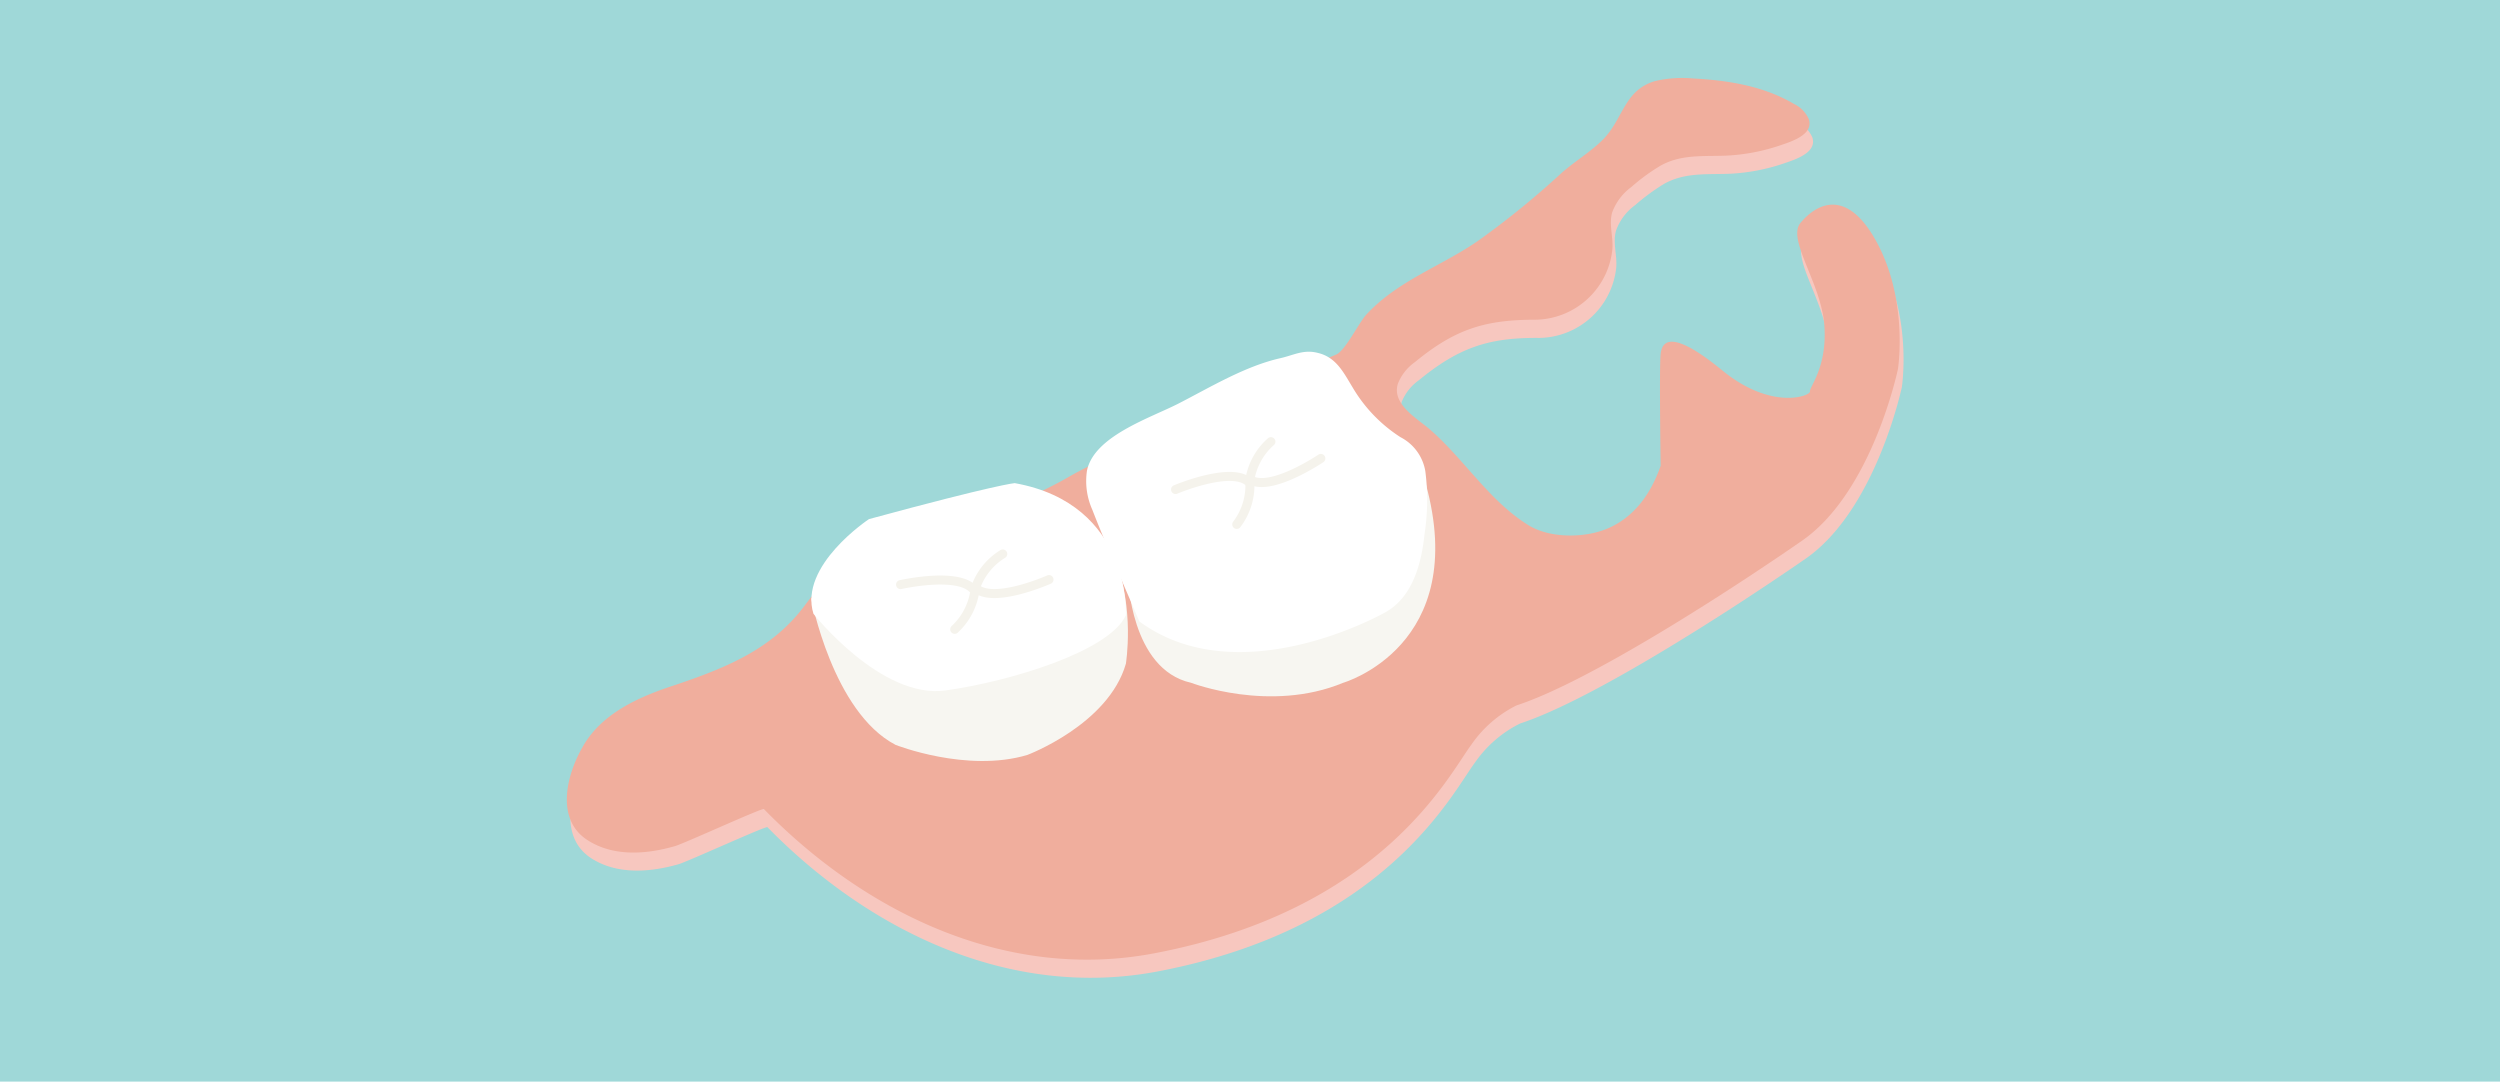
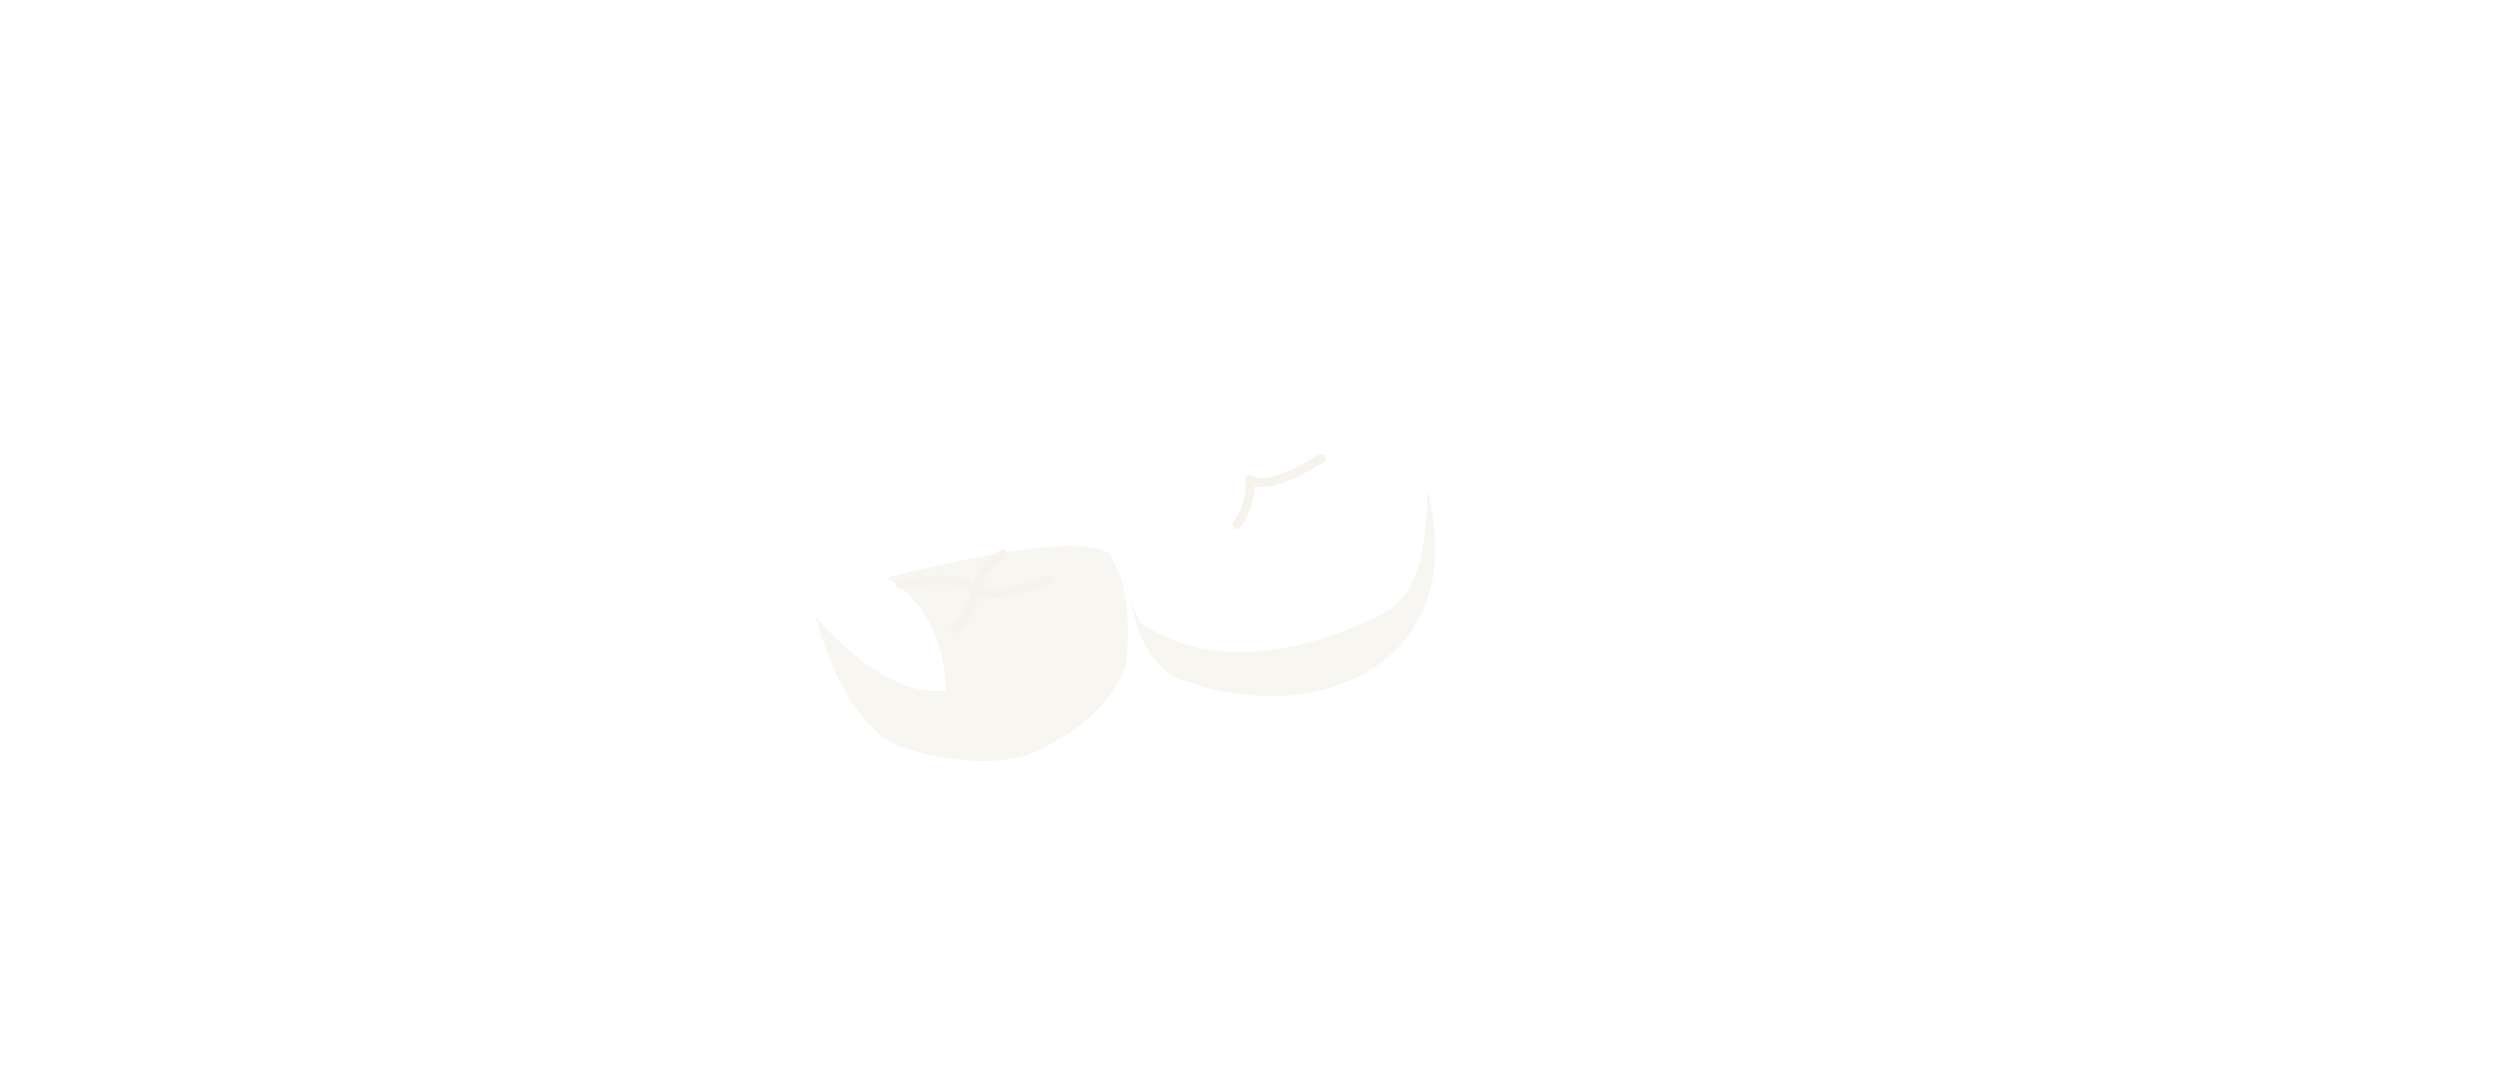
<svg xmlns="http://www.w3.org/2000/svg" viewBox="0 0 277.36 120">
  <defs>
    <style>.cls-1{fill:#9fd8d8;}.cls-2{fill:#f7c7bf;}.cls-3{fill:#f0ae9d;}.cls-4{fill:#f7f6f1;}.cls-5{fill:#fff;}.cls-6{fill:none;stroke:#f5f3ec;stroke-linecap:round;stroke-linejoin:round;}</style>
  </defs>
  <title>アセット 23</title>
  <g id="レイヤー_2" data-name="レイヤー 2">
    <g id="一般歯科">
-       <rect class="cls-1" width="277.36" height="120" />
-       <path class="cls-2" d="M85.14,91.77l0,0c-.15-.16-8.87,3.83-9.86,4.11-3.15.9-6.81,1.2-9.71-.68C62,92.86,63.23,87.93,65,84.81,67.17,81.1,71.4,79.28,75.29,78,81,76,86.18,74,89.8,68.94l1.67-2.16s21.33-8.34,27.33-11.84,29.82-13.66,29.84-13.66c1-.44,2.52-3.55,3.33-4.43,3.46-3.75,8.24-5.32,12.37-8.17a90.83,90.83,0,0,0,9.23-7.48c1.51-1.36,3.36-2.43,4.77-3.88,2.15-2.21,2.27-5.34,5.66-6.3a12.85,12.85,0,0,1,4.29-.3c3.86.21,7.8.86,11.13,2.82a3.43,3.43,0,0,1,1.65,1.71c.55,1.69-1.93,2.46-3.1,2.86a21.81,21.81,0,0,1-5.92,1.16c-2.6.12-5.09-.19-7.45,1.14a23.22,23.22,0,0,0-3.18,2.34,6,6,0,0,0-2.13,2.83c-.4,1.41.19,2.87,0,4.29a8.71,8.71,0,0,1-8.49,7.62c-5.55-.05-8.88,1-13.38,4.69a5.44,5.44,0,0,0-1.9,2.39c-.73,2.3,2.21,3.91,3.61,5.13,3.77,3.31,6.54,7.9,10.86,10.58,2.38,1.47,6.19,1.43,8.68.42,3.08-1.26,4.93-4,6-7,0,0-.17-10.92,0-12.42s1.33-2.67,6.83,1.83,9.82,2.83,9.75,2.33,1.92-2.66,1.58-7.33-4.16-9.5-2.66-11.33,5-4.34,8.5,2.16,2.33,14,2.33,14S208.14,56.58,200.3,62s-23.5,15.6-31.66,18.27a13.29,13.29,0,0,0-5,4.33c-2.5,3.33-9.84,18.33-35.17,23.17C112.05,110.91,96.42,103.28,85.14,91.77Z" />
-       <path class="cls-3" d="M84.75,89.76l0,0c-.16-.16-8.87,3.83-9.86,4.11-3.16.91-6.81,1.21-9.72-.67-3.58-2.32-2.31-7.26-.51-10.37C66.78,79.09,71,77.26,74.9,76c5.67-1.92,10.88-4,14.51-9l1.67-2.17s21.33-8.33,27.33-11.83,29.82-13.66,29.84-13.67c1-.43,2.52-3.55,3.33-4.42,3.46-3.76,8.24-5.33,12.37-8.17a94.63,94.63,0,0,0,9.23-7.49c1.51-1.35,3.35-2.42,4.76-3.87C180.1,13.1,180.22,10,183.6,9a13.16,13.16,0,0,1,4.29-.29c3.86.2,7.81.85,11.14,2.82a3.37,3.37,0,0,1,1.65,1.7c.55,1.7-1.93,2.47-3.1,2.87a21.8,21.8,0,0,1-5.93,1.16c-2.59.12-5.09-.19-7.44,1.13A21.4,21.4,0,0,0,181,20.74a6.11,6.11,0,0,0-2.14,2.83c-.4,1.41.2,2.86,0,4.29a8.7,8.7,0,0,1-8.49,7.61c-5.55,0-8.89,1-13.39,4.7a5.38,5.38,0,0,0-1.89,2.39c-.73,2.3,2.21,3.91,3.6,5.13,3.78,3.3,6.55,7.9,10.87,10.57,2.38,1.48,6.19,1.44,8.68.42,3.08-1.26,4.93-3.94,6-7,0,0-.17-10.93,0-12.43s1.33-2.66,6.83,1.84,9.82,2.83,9.74,2.33,1.93-2.67,1.59-7.33-4.16-9.5-2.66-11.34,5-4.33,8.5,2.17,2.33,14,2.33,14S207.75,54.57,199.91,60s-23.5,15.6-31.66,18.26a13.26,13.26,0,0,0-5,4.34c-2.5,3.33-9.84,18.33-35.17,23.16C111.66,108.9,96,101.27,84.75,89.76Z" />
      <path class="cls-4" d="M90,66.39S92.38,79,99.36,82.64c0,0,7.9,3.12,14.61,1.12,0,0,9-3.37,10.94-10.12,0,0,1-6.16-1.2-11.45S90,66.39,90,66.39Z" />
      <path class="cls-4" d="M125.14,64s.27,10.25,7,11.75c0,0,8.75,3.38,16.88,0,0,0,14.15-4.08,9.14-22.16L155.59,49Z" />
-       <path class="cls-5" d="M96.41,57.59s-7.83,5.17-6.16,10.51c0,0,7.5,9.5,14.66,8.5s18.17-4.34,20-8.34c0,0,.67-12.33-12.33-14.66C112.58,53.6,110.58,53.74,96.41,57.59Z" />
+       <path class="cls-5" d="M96.41,57.59s-7.83,5.17-6.16,10.51c0,0,7.5,9.5,14.66,8.5c0,0,.67-12.33-12.33-14.66C112.58,53.6,110.58,53.74,96.41,57.59Z" />
      <path class="cls-5" d="M121.27,56.77l-.08-.21a7.77,7.77,0,0,1-.6-4.32c.76-3.87,7.08-5.88,10.22-7.5,3.52-1.81,7.32-4.11,11.23-5,1.45-.32,2.57-1,4.15-.59,2.06.47,2.88,2.2,3.88,3.84a16.53,16.53,0,0,0,5.3,5.51,5.21,5.21,0,0,1,2.76,3.77,24.79,24.79,0,0,1-.09,7c-.33,3.22-1.31,7-4.38,8.68,0,0-16.1,9.18-27.25,1C124.71,64.94,122.88,60.89,121.27,56.77Z" />
      <path class="cls-6" d="M99.91,64.86s6.69-1.52,8.21.7a7.11,7.11,0,0,1,3.13-4.1" />
      <path class="cls-6" d="M116.38,64.3s-6.27,2.79-8.18.89a7.2,7.2,0,0,1-2.28,4.63" />
-       <path class="cls-6" d="M130.42,54.31s6.32-2.68,8.2-.76A7.16,7.16,0,0,1,141,49" />
      <path class="cls-6" d="M146.54,50.86s-5.69,3.84-7.9,2.32a7.14,7.14,0,0,1-1.43,5" />
    </g>
  </g>
</svg>